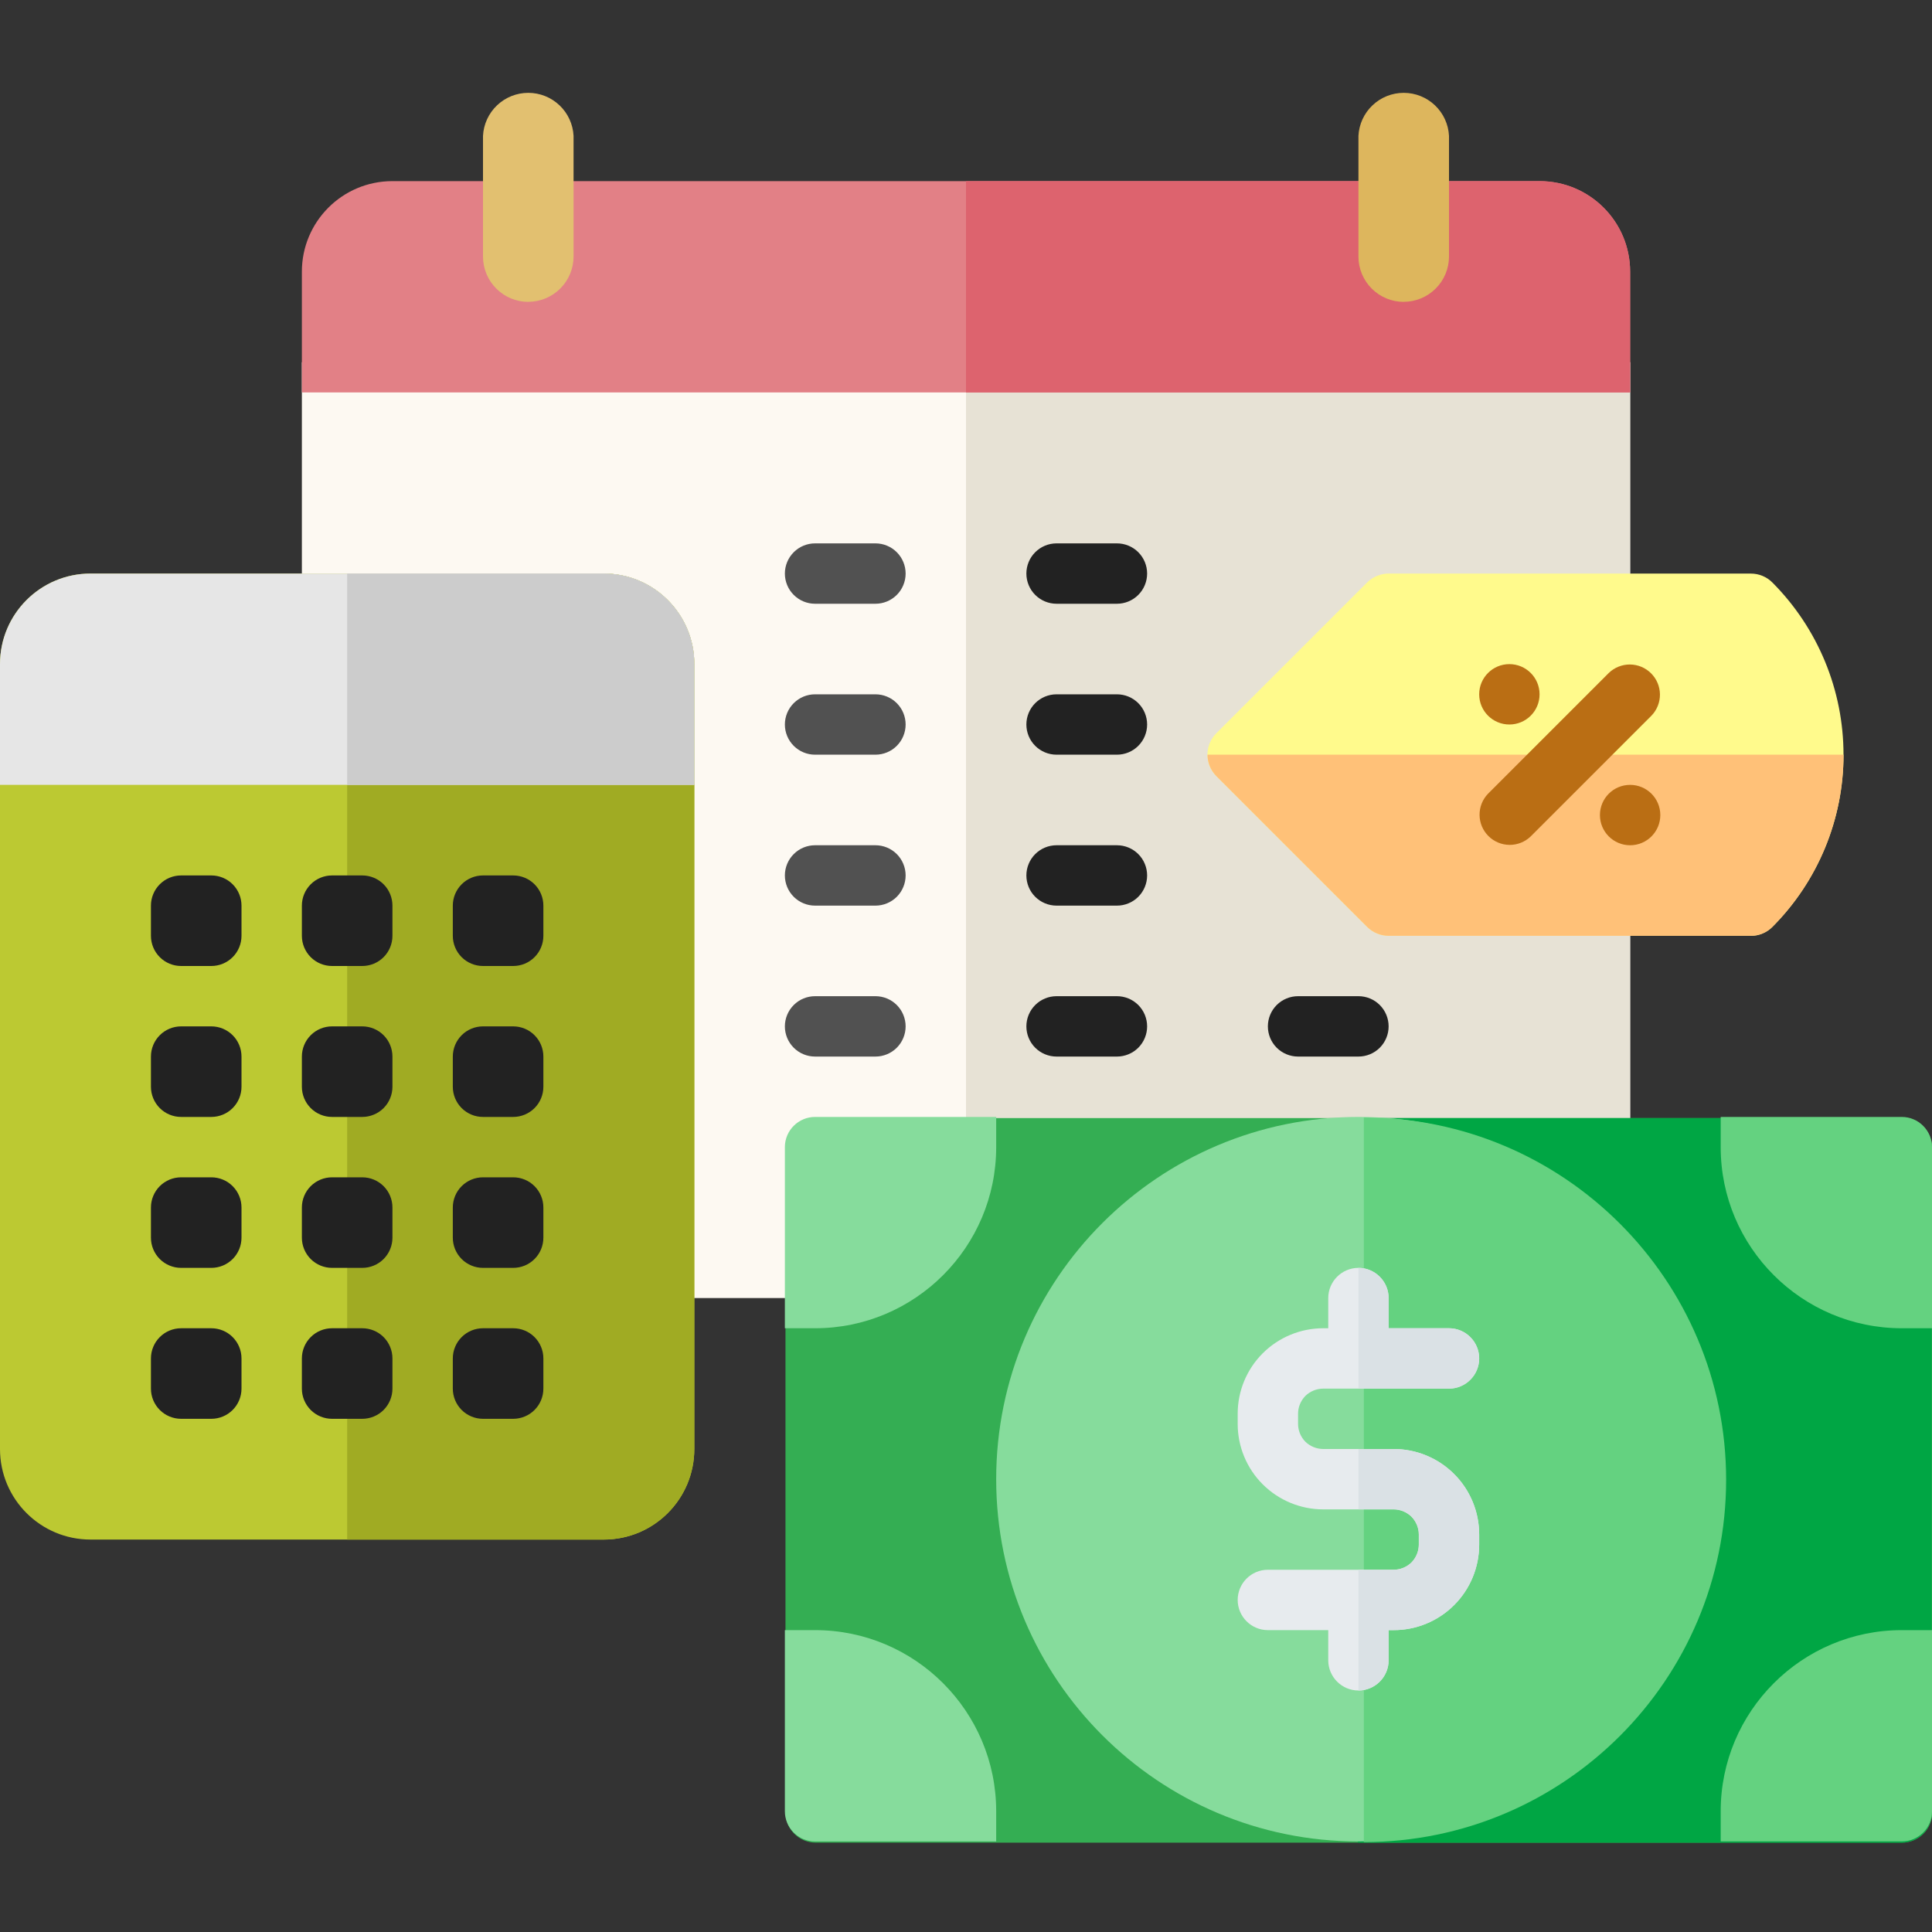
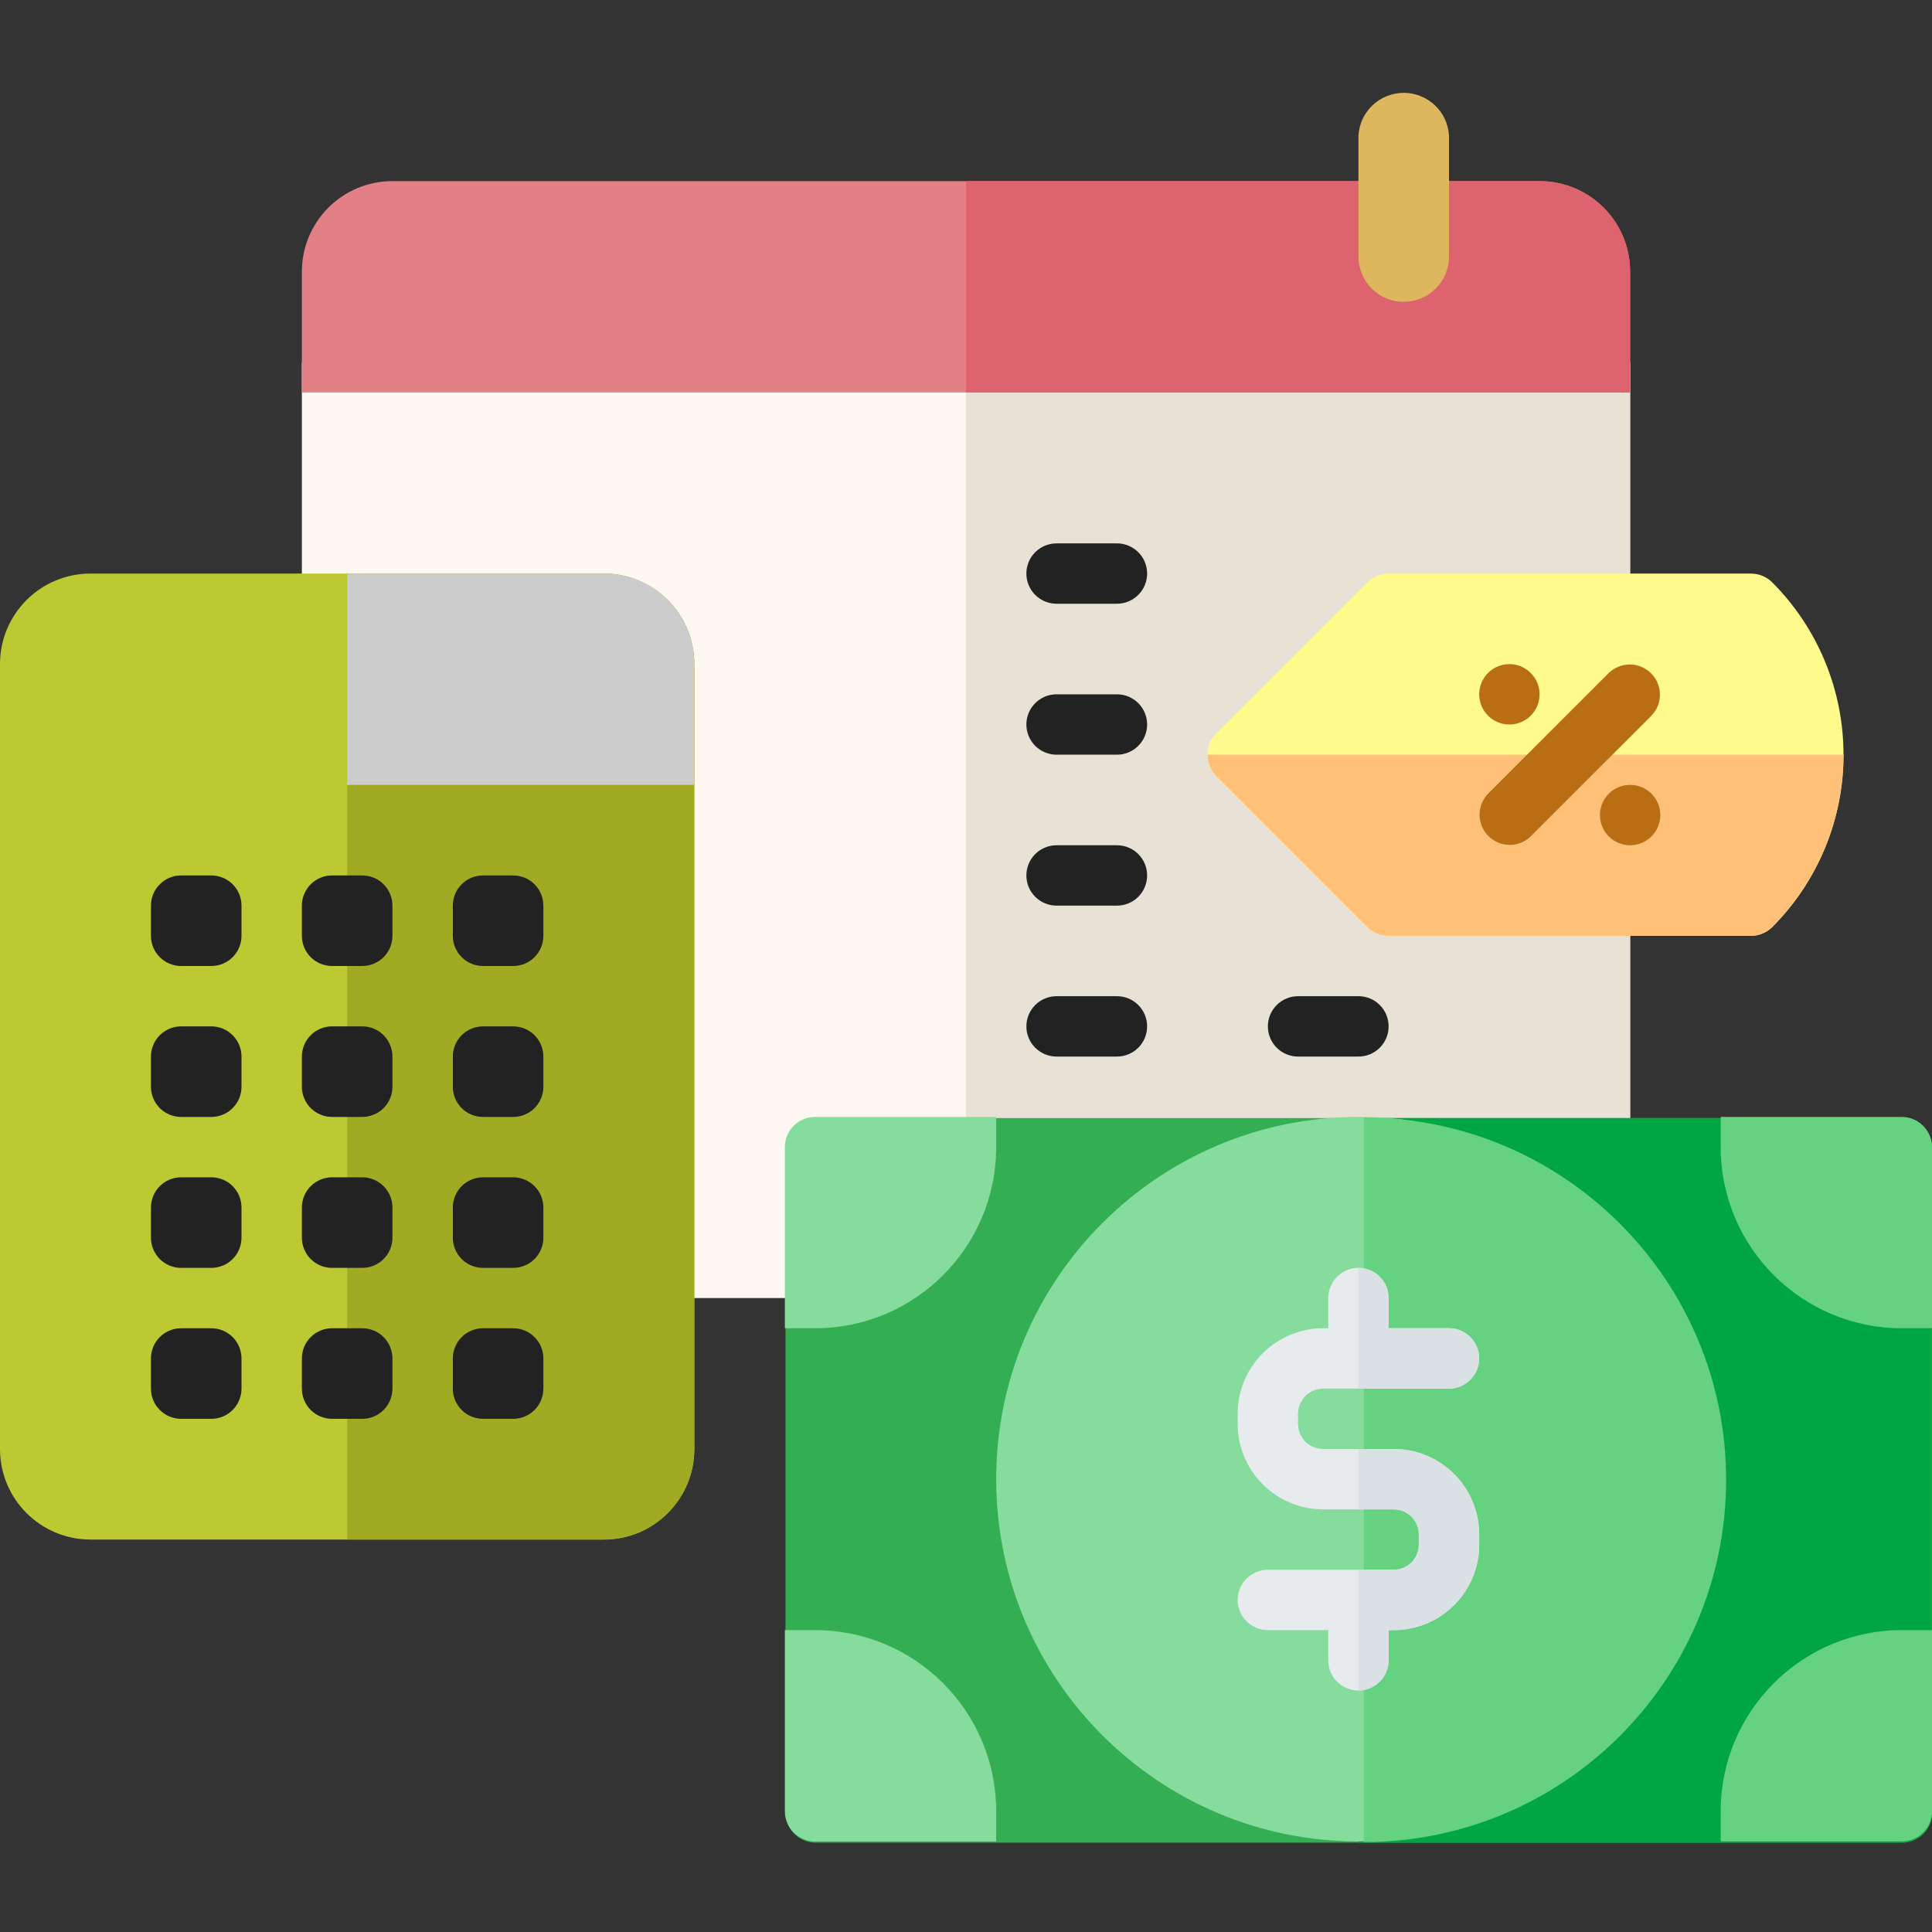
<svg xmlns="http://www.w3.org/2000/svg" viewBox="0 0 152 152" fill="none">
  <rect x="0" y="0" width="152" height="152" fill="#333333" stroke="none" />
  <g clip-path="url(#clip0_3070_148)">
    <path fill-rule="evenodd" clip-rule="evenodd" d="M128.25 28.5H23.75V95C23.75 98.935 26.933 102.125 30.875 102.125H121.125C125.067 102.125 128.25 98.935 128.25 95V28.5Z" fill="#FDF9F2" />
    <path fill-rule="evenodd" clip-rule="evenodd" d="M54.625 52.25C54.625 48.315 51.443 45.125 47.5 45.125H7.125C3.183 45.125 0 48.315 0 52.25V114C0 117.935 3.183 121.125 7.125 121.125H47.5C51.443 121.125 54.625 117.935 54.625 114V52.25Z" fill="#BCC932" />
    <path fill-rule="evenodd" clip-rule="evenodd" d="M76 28.5V102.125H121.125C125.067 102.125 128.25 98.935 128.25 95V28.5H76Z" fill="#E7E2D5" />
    <path fill-rule="evenodd" clip-rule="evenodd" d="M128.25 30.875V21.375C128.25 17.44 125.067 14.25 121.125 14.25H30.875C26.933 14.25 23.75 17.44 23.75 21.375V30.875H128.25Z" fill="#E28086" />
-     <path fill-rule="evenodd" clip-rule="evenodd" d="M41.562 23.745C42.507 23.744 43.412 23.368 44.08 22.7C44.748 22.033 45.124 21.127 45.125 20.183V10.687C45.078 9.774 44.682 8.914 44.019 8.285C43.356 7.655 42.477 7.304 41.562 7.304C40.648 7.304 39.769 7.655 39.106 8.285C38.443 8.914 38.047 9.774 38 10.687V20.187C38.001 21.132 38.377 22.037 39.045 22.705C39.713 23.373 40.618 23.749 41.562 23.75V23.745Z" fill="#E2C070" />
    <path fill-rule="evenodd" clip-rule="evenodd" d="M76 14.25V30.875H128.25V21.375C128.25 17.44 125.067 14.25 121.125 14.25H76Z" fill="#DD636E" />
    <path fill-rule="evenodd" clip-rule="evenodd" d="M110.438 23.745C111.382 23.744 112.287 23.368 112.955 22.7C113.623 22.033 113.999 21.127 114 20.183V10.687C113.953 9.774 113.557 8.914 112.894 8.285C112.231 7.655 111.352 7.304 110.438 7.304C109.523 7.304 108.644 7.655 107.981 8.285C107.318 8.914 106.922 9.774 106.875 10.687V20.187C106.876 21.132 107.252 22.037 107.92 22.705C108.588 23.373 109.493 23.749 110.438 23.75V23.745Z" fill="#DDB65D" />
    <path fill-rule="evenodd" clip-rule="evenodd" d="M61.797 142.595C61.797 142.907 61.858 143.216 61.977 143.505C62.097 143.793 62.272 144.055 62.492 144.276C62.713 144.496 62.975 144.672 63.263 144.791C63.551 144.911 63.86 144.972 64.172 144.972H149.644C150.274 144.972 150.878 144.722 151.323 144.276C151.769 143.831 152.019 143.227 152.019 142.597V90.34C152.019 89.71 151.769 89.106 151.323 88.661C150.878 88.215 150.274 87.965 149.644 87.965H64.172C63.542 87.965 62.938 88.215 62.493 88.661C62.047 89.106 61.797 89.71 61.797 90.34V142.595Z" fill="#34AE53" />
    <path fill-rule="evenodd" clip-rule="evenodd" d="M106.832 144.972H149.601C150.231 144.971 150.834 144.72 151.279 144.275C151.724 143.83 151.975 143.227 151.976 142.597V90.34C151.976 89.71 151.726 89.106 151.28 88.661C150.835 88.215 150.231 87.965 149.601 87.965H106.832V144.972Z" fill="#00A644" />
    <path fill-rule="evenodd" clip-rule="evenodd" d="M78.375 87.875V90.25C78.375 98.114 71.986 104.5 64.125 104.5H61.75V90.25C61.75 88.939 62.819 87.875 64.125 87.875H78.375ZM78.375 144.875V142.5C78.375 134.637 71.986 128.25 64.125 128.25H61.75V142.5C61.75 143.811 62.819 144.875 64.125 144.875H78.375Z" fill="#86DC9C" />
    <path fill-rule="evenodd" clip-rule="evenodd" d="M135.375 87.875V90.25C135.375 98.114 141.764 104.5 149.625 104.5H152V90.25C152 88.939 150.931 87.875 149.625 87.875H135.375ZM135.375 144.875V142.5C135.375 134.637 141.764 128.25 149.625 128.25H152V142.5C152 143.811 150.931 144.875 149.625 144.875H135.375Z" fill="#64D280" />
    <path fill-rule="evenodd" clip-rule="evenodd" d="M106.875 144.875C91.143 144.875 78.375 132.107 78.375 116.375C78.375 100.643 91.143 87.875 106.875 87.875C122.607 87.875 135.375 100.643 135.375 116.375C135.375 132.107 122.607 144.875 106.875 144.875Z" fill="#86DC9C" />
    <path fill-rule="evenodd" clip-rule="evenodd" d="M107.3 87.92C123.028 87.92 135.803 100.693 135.803 116.422C135.803 132.152 123.028 144.925 107.3 144.925V87.92Z" fill="#64D280" />
    <path fill-rule="evenodd" clip-rule="evenodd" d="M109.25 104.5V102.125C109.25 100.819 108.186 99.75 106.875 99.75C105.564 99.75 104.5 100.819 104.5 102.125V104.5H104.101C102.317 104.5 100.605 105.213 99.344 106.471C98.083 107.73 97.375 109.44 97.375 111.221V112.029C97.375 113.81 98.083 115.52 99.344 116.779C100.605 118.037 102.317 118.75 104.101 118.75H109.649C110.174 118.75 110.675 118.964 111.046 119.32C111.416 119.7 111.625 120.199 111.625 120.721V121.529C111.625 122.051 111.416 122.55 111.046 122.93C110.671 123.293 110.171 123.497 109.649 123.5H99.75C98.439 123.5 97.375 124.569 97.375 125.875C97.375 127.181 98.439 128.25 99.75 128.25H104.5V130.625C104.5 131.931 105.564 133 106.875 133C108.186 133 109.25 131.931 109.25 130.625V128.25H109.649C111.433 128.25 113.145 127.537 114.406 126.279C115.667 125.02 116.375 123.31 116.375 121.529V120.721C116.375 118.94 115.667 117.23 114.406 115.971C113.145 114.713 111.433 114 109.649 114H104.101C103.579 113.997 103.079 113.793 102.704 113.43C102.335 113.057 102.127 112.554 102.125 112.029V111.221C102.125 110.699 102.334 110.2 102.704 109.82C103.079 109.457 103.579 109.253 104.101 109.25H114C115.311 109.25 116.375 108.181 116.375 106.875C116.375 105.569 115.311 104.5 114 104.5H109.25Z" fill="#E7EBEE" />
-     <path fill-rule="evenodd" clip-rule="evenodd" d="M64.125 47.5H68.875C69.505 47.5 70.109 47.25 70.555 46.804C71 46.359 71.25 45.755 71.25 45.125C71.25 44.495 71 43.891 70.555 43.446C70.109 43 69.505 42.75 68.875 42.75H64.125C63.495 42.75 62.891 43 62.446 43.446C62 43.891 61.75 44.495 61.75 45.125C61.75 45.755 62 46.359 62.446 46.804C62.891 47.25 63.495 47.5 64.125 47.5ZM64.125 59.375H68.875C69.505 59.375 70.109 59.125 70.555 58.679C71 58.234 71.25 57.63 71.25 57C71.25 56.37 71 55.766 70.555 55.321C70.109 54.875 69.505 54.625 68.875 54.625H64.125C63.495 54.625 62.891 54.875 62.446 55.321C62 55.766 61.75 56.37 61.75 57C61.75 57.63 62 58.234 62.446 58.679C62.891 59.125 63.495 59.375 64.125 59.375ZM64.125 71.25H68.875C69.505 71.25 70.109 71 70.555 70.555C71 70.109 71.25 69.505 71.25 68.875C71.25 68.245 71 67.641 70.555 67.195C70.109 66.75 69.505 66.5 68.875 66.5H64.125C63.495 66.5 62.891 66.75 62.446 67.195C62 67.641 61.75 68.245 61.75 68.875C61.75 69.505 62 70.109 62.446 70.555C62.891 71 63.495 71.25 64.125 71.25ZM64.125 83.125H68.875C69.505 83.125 70.109 82.875 70.555 82.43C71 81.984 71.25 81.38 71.25 80.75C71.25 80.12 71 79.516 70.555 79.07C70.109 78.625 69.505 78.375 68.875 78.375H64.125C63.495 78.375 62.891 78.625 62.446 79.07C62 79.516 61.75 80.12 61.75 80.75C61.75 81.38 62 81.984 62.446 82.43C62.891 82.875 63.495 83.125 64.125 83.125Z" fill="#515151" />
    <path fill-rule="evenodd" clip-rule="evenodd" d="M83.125 47.5H87.875C88.505 47.5 89.109 47.25 89.555 46.804C90 46.359 90.25 45.755 90.25 45.125C90.25 44.495 90 43.891 89.555 43.446C89.109 43 88.505 42.75 87.875 42.75H83.125C82.495 42.75 81.891 43 81.445 43.446C81 43.891 80.75 44.495 80.75 45.125C80.75 45.755 81 46.359 81.445 46.804C81.891 47.25 82.495 47.5 83.125 47.5ZM83.125 59.375H87.875C88.505 59.375 89.109 59.125 89.555 58.679C90 58.234 90.25 57.63 90.25 57C90.25 56.37 90 55.766 89.555 55.321C89.109 54.875 88.505 54.625 87.875 54.625H83.125C82.495 54.625 81.891 54.875 81.445 55.321C81 55.766 80.75 56.37 80.75 57C80.75 57.63 81 58.234 81.445 58.679C81.891 59.125 82.495 59.375 83.125 59.375ZM83.125 71.25H87.875C88.505 71.25 89.109 71 89.555 70.555C90 70.109 90.25 69.505 90.25 68.875C90.25 68.245 90 67.641 89.555 67.195C89.109 66.75 88.505 66.5 87.875 66.5H83.125C82.495 66.5 81.891 66.75 81.445 67.195C81 67.641 80.75 68.245 80.75 68.875C80.75 69.505 81 70.109 81.445 70.555C81.891 71 82.495 71.25 83.125 71.25ZM83.125 83.125H87.875C88.505 83.125 89.109 82.875 89.555 82.43C90 81.984 90.25 81.38 90.25 80.75C90.25 80.12 90 79.516 89.555 79.07C89.109 78.625 88.505 78.375 87.875 78.375H83.125C82.495 78.375 81.891 78.625 81.445 79.07C81 79.516 80.75 80.12 80.75 80.75C80.75 81.38 81 81.984 81.445 82.43C81.891 82.875 82.495 83.125 83.125 83.125ZM102.125 83.125H106.875C107.505 83.125 108.109 82.875 108.555 82.43C109 81.984 109.25 81.38 109.25 80.75C109.25 80.12 109 79.516 108.555 79.07C108.109 78.625 107.505 78.375 106.875 78.375H102.125C101.495 78.375 100.891 78.625 100.445 79.07C100 79.516 99.75 80.12 99.75 80.75C99.75 81.38 100 81.984 100.445 82.43C100.891 82.875 101.495 83.125 102.125 83.125Z" fill="#222222" />
    <path fill-rule="evenodd" clip-rule="evenodd" d="M137.75 73.625C138.063 73.626 138.373 73.565 138.662 73.445C138.952 73.326 139.215 73.15 139.436 72.929C143.024 69.331 145.038 64.457 145.038 59.376C145.038 54.295 143.024 49.421 139.436 45.823C139.215 45.602 138.952 45.426 138.662 45.307C138.373 45.188 138.063 45.127 137.75 45.127L109.25 45.125C108.632 45.125 108.015 45.374 107.564 45.821L95.689 57.696C95.243 58.141 94.993 58.745 94.993 59.375C94.993 60.005 95.243 60.609 95.689 61.054L107.564 72.929C108.015 73.376 108.632 73.625 109.25 73.625H137.75Z" fill="#FFFA8C" />
    <path fill-rule="evenodd" clip-rule="evenodd" d="M145.041 59.375H95C95 59.983 95.237 60.591 95.689 61.054L107.564 72.929C108.015 73.376 108.632 73.625 109.25 73.625H137.75C138.063 73.626 138.373 73.565 138.662 73.445C138.952 73.326 139.215 73.15 139.436 72.929C143.025 69.331 145.041 64.457 145.041 59.375Z" fill="#FFC178" />
    <path d="M118.75 57C120.062 57 121.125 55.937 121.125 54.625C121.125 53.313 120.062 52.25 118.75 52.25C117.438 52.25 116.375 53.313 116.375 54.625C116.375 55.937 117.438 57 118.75 57Z" fill="#BA6E14" />
    <path d="M128.25 66.5C129.562 66.5 130.625 65.437 130.625 64.125C130.625 62.813 129.562 61.75 128.25 61.75C126.938 61.75 125.875 62.813 125.875 64.125C125.875 65.437 126.938 66.5 128.25 66.5Z" fill="#BA6E14" />
    <path fill-rule="evenodd" clip-rule="evenodd" d="M126.571 52.946L117.071 62.446C116.638 62.894 116.399 63.493 116.404 64.116C116.41 64.739 116.659 65.335 117.1 65.775C117.54 66.216 118.136 66.465 118.759 66.471C119.381 66.476 119.981 66.237 120.429 65.804L129.929 56.304C130.362 55.856 130.601 55.256 130.596 54.633C130.59 54.011 130.341 53.415 129.9 52.975C129.46 52.534 128.864 52.285 128.242 52.279C127.619 52.274 127.019 52.513 126.571 52.946Z" fill="#BA6E14" />
    <path fill-rule="evenodd" clip-rule="evenodd" d="M106.875 114V118.75H109.654C110.176 118.75 110.675 118.959 111.055 119.329C111.411 119.7 111.625 120.201 111.625 120.726V121.524C111.625 122.049 111.411 122.55 111.055 122.921C110.682 123.29 110.179 123.498 109.654 123.5H106.875V133C108.181 133 109.25 131.936 109.25 130.625V128.25H109.654C111.435 128.25 113.145 127.542 114.404 126.281C115.662 125.02 116.375 123.308 116.375 121.524V120.726C116.375 118.942 115.662 117.23 114.404 115.969C113.145 114.708 111.435 114 109.654 114H106.875ZM106.875 99.75V109.25H114C115.306 109.25 116.375 108.186 116.375 106.875C116.375 105.564 115.306 104.5 114 104.5H109.25V102.125C109.25 100.814 108.181 99.75 106.875 99.75Z" fill="#DAE1E5" />
    <path fill-rule="evenodd" clip-rule="evenodd" d="M27.312 45.125V121.125H47.5C51.443 121.125 54.625 117.935 54.625 114V52.25C54.625 48.315 51.443 45.125 47.5 45.125H27.312Z" fill="#A0AB23" />
    <path fill-rule="evenodd" clip-rule="evenodd" d="M19 71.25C19 70.62 18.75 70.016 18.304 69.57C17.859 69.125 17.255 68.875 16.625 68.875H14.25C13.62 68.875 13.016 69.125 12.571 69.57C12.125 70.016 11.875 70.62 11.875 71.25V73.625C11.875 74.255 12.125 74.859 12.571 75.305C13.016 75.75 13.62 76 14.25 76H16.625C17.255 76 17.859 75.75 18.304 75.305C18.75 74.859 19 74.255 19 73.625V71.25ZM19 83.125C19 82.495 18.75 81.891 18.304 81.445C17.859 81 17.255 80.75 16.625 80.75H14.25C13.62 80.75 13.016 81 12.571 81.445C12.125 81.891 11.875 82.495 11.875 83.125V85.5C11.875 86.13 12.125 86.734 12.571 87.18C13.016 87.625 13.62 87.875 14.25 87.875H16.625C17.255 87.875 17.859 87.625 18.304 87.18C18.75 86.734 19 86.13 19 85.5V83.125ZM19 95C19 94.37 18.75 93.766 18.304 93.32C17.859 92.875 17.255 92.625 16.625 92.625H14.25C13.62 92.625 13.016 92.875 12.571 93.32C12.125 93.766 11.875 94.37 11.875 95V97.375C11.875 98.005 12.125 98.609 12.571 99.055C13.016 99.5 13.62 99.75 14.25 99.75H16.625C17.255 99.75 17.859 99.5 18.304 99.055C18.75 98.609 19 98.005 19 97.375V95ZM19 106.875C19 106.245 18.75 105.641 18.304 105.195C17.859 104.75 17.255 104.5 16.625 104.5H14.25C13.62 104.5 13.016 104.75 12.571 105.195C12.125 105.641 11.875 106.245 11.875 106.875V109.25C11.875 109.88 12.125 110.484 12.571 110.93C13.016 111.375 13.62 111.625 14.25 111.625H16.625C17.255 111.625 17.859 111.375 18.304 110.93C18.75 110.484 19 109.88 19 109.25V106.875ZM30.875 71.25C30.875 70.62 30.625 70.016 30.18 69.57C29.734 69.125 29.13 68.875 28.5 68.875H26.125C25.495 68.875 24.891 69.125 24.446 69.57C24 70.016 23.75 70.62 23.75 71.25V73.625C23.75 74.255 24 74.859 24.446 75.305C24.891 75.75 25.495 76 26.125 76H28.5C29.13 76 29.734 75.75 30.18 75.305C30.625 74.859 30.875 74.255 30.875 73.625V71.25ZM30.875 83.125C30.875 82.495 30.625 81.891 30.18 81.445C29.734 81 29.13 80.75 28.5 80.75H26.125C25.495 80.75 24.891 81 24.446 81.445C24 81.891 23.75 82.495 23.75 83.125V85.5C23.75 86.13 24 86.734 24.446 87.18C24.891 87.625 25.495 87.875 26.125 87.875H28.5C29.13 87.875 29.734 87.625 30.18 87.18C30.625 86.734 30.875 86.13 30.875 85.5V83.125ZM30.875 95C30.875 94.37 30.625 93.766 30.18 93.32C29.734 92.875 29.13 92.625 28.5 92.625H26.125C25.495 92.625 24.891 92.875 24.446 93.32C24 93.766 23.75 94.37 23.75 95V97.375C23.75 98.005 24 98.609 24.446 99.055C24.891 99.5 25.495 99.75 26.125 99.75H28.5C29.13 99.75 29.734 99.5 30.18 99.055C30.625 98.609 30.875 98.005 30.875 97.375V95ZM30.875 106.875C30.875 106.245 30.625 105.641 30.18 105.195C29.734 104.75 29.13 104.5 28.5 104.5H26.125C25.495 104.5 24.891 104.75 24.446 105.195C24 105.641 23.75 106.245 23.75 106.875V109.25C23.75 109.88 24 110.484 24.446 110.93C24.891 111.375 25.495 111.625 26.125 111.625H28.5C29.13 111.625 29.734 111.375 30.18 110.93C30.625 110.484 30.875 109.88 30.875 109.25V106.875ZM42.75 71.25C42.75 70.62 42.5 70.016 42.054 69.57C41.609 69.125 41.005 68.875 40.375 68.875H38C37.37 68.875 36.766 69.125 36.321 69.57C35.875 70.016 35.625 70.62 35.625 71.25V73.625C35.625 74.255 35.875 74.859 36.321 75.305C36.766 75.75 37.37 76 38 76H40.375C41.005 76 41.609 75.75 42.054 75.305C42.5 74.859 42.75 74.255 42.75 73.625V71.25ZM42.75 83.125C42.75 82.495 42.5 81.891 42.054 81.445C41.609 81 41.005 80.75 40.375 80.75H38C37.37 80.75 36.766 81 36.321 81.445C35.875 81.891 35.625 82.495 35.625 83.125V85.5C35.625 86.13 35.875 86.734 36.321 87.18C36.766 87.625 37.37 87.875 38 87.875H40.375C41.005 87.875 41.609 87.625 42.054 87.18C42.5 86.734 42.75 86.13 42.75 85.5V83.125ZM42.75 95C42.75 94.37 42.5 93.766 42.054 93.32C41.609 92.875 41.005 92.625 40.375 92.625H38C37.37 92.625 36.766 92.875 36.321 93.32C35.875 93.766 35.625 94.37 35.625 95V97.375C35.625 98.005 35.875 98.609 36.321 99.055C36.766 99.5 37.37 99.75 38 99.75H40.375C41.005 99.75 41.609 99.5 42.054 99.055C42.5 98.609 42.75 98.005 42.75 97.375V95ZM42.75 106.875C42.75 106.245 42.5 105.641 42.054 105.195C41.609 104.75 41.005 104.5 40.375 104.5H38C37.37 104.5 36.766 104.75 36.321 105.195C35.875 105.641 35.625 106.245 35.625 106.875V109.25C35.625 109.88 35.875 110.484 36.321 110.93C36.766 111.375 37.37 111.625 38 111.625H40.375C41.005 111.625 41.609 111.375 42.054 110.93C42.5 110.484 42.75 109.88 42.75 109.25V106.875Z" fill="#222222" />
-     <path fill-rule="evenodd" clip-rule="evenodd" d="M0 61.75H54.625V52.25C54.625 48.315 51.443 45.125 47.5 45.125H7.125C3.183 45.125 0 48.315 0 52.25V61.75Z" fill="#E6E6E6" />
    <path fill-rule="evenodd" clip-rule="evenodd" d="M27.312 45.125V61.75H54.625V52.25C54.625 48.315 51.443 45.125 47.5 45.125H27.312Z" fill="#CCCCCC" />
  </g>
  <defs>
    <clipPath id="clip0_3070_148">
      <rect width="38" height="38" fill="white" transform="scale(4)" />
    </clipPath>
  </defs>
</svg>